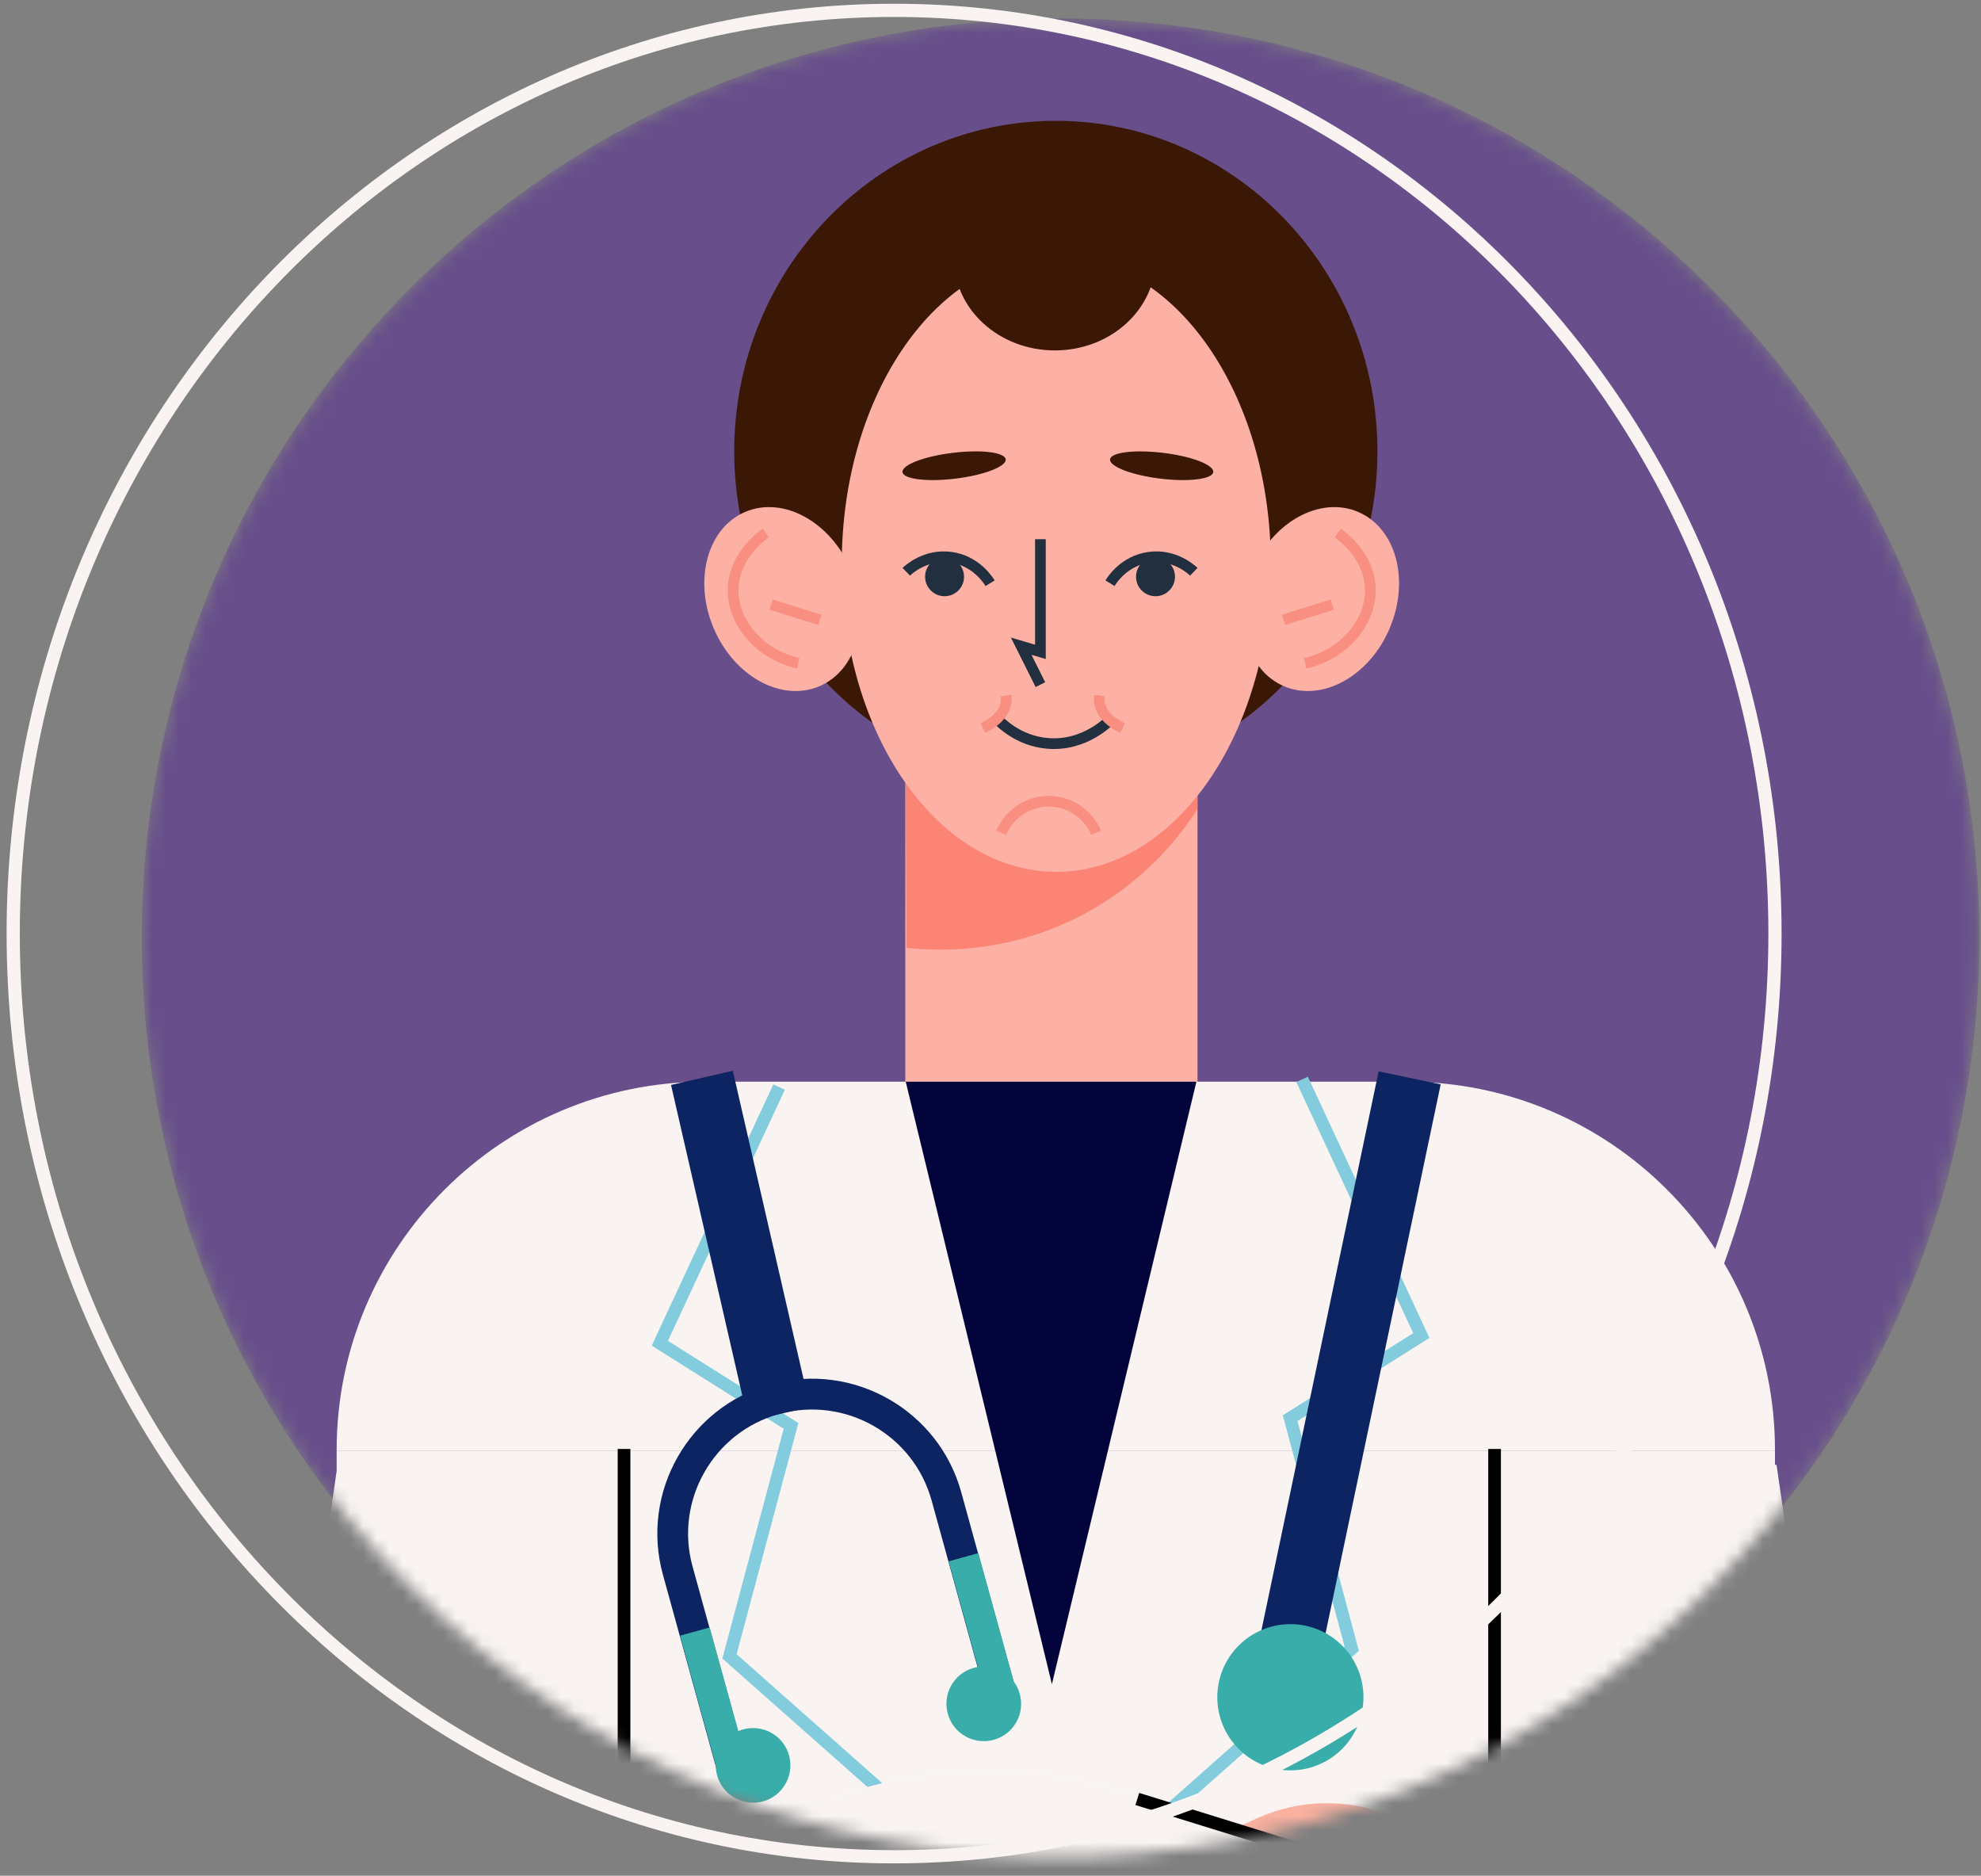
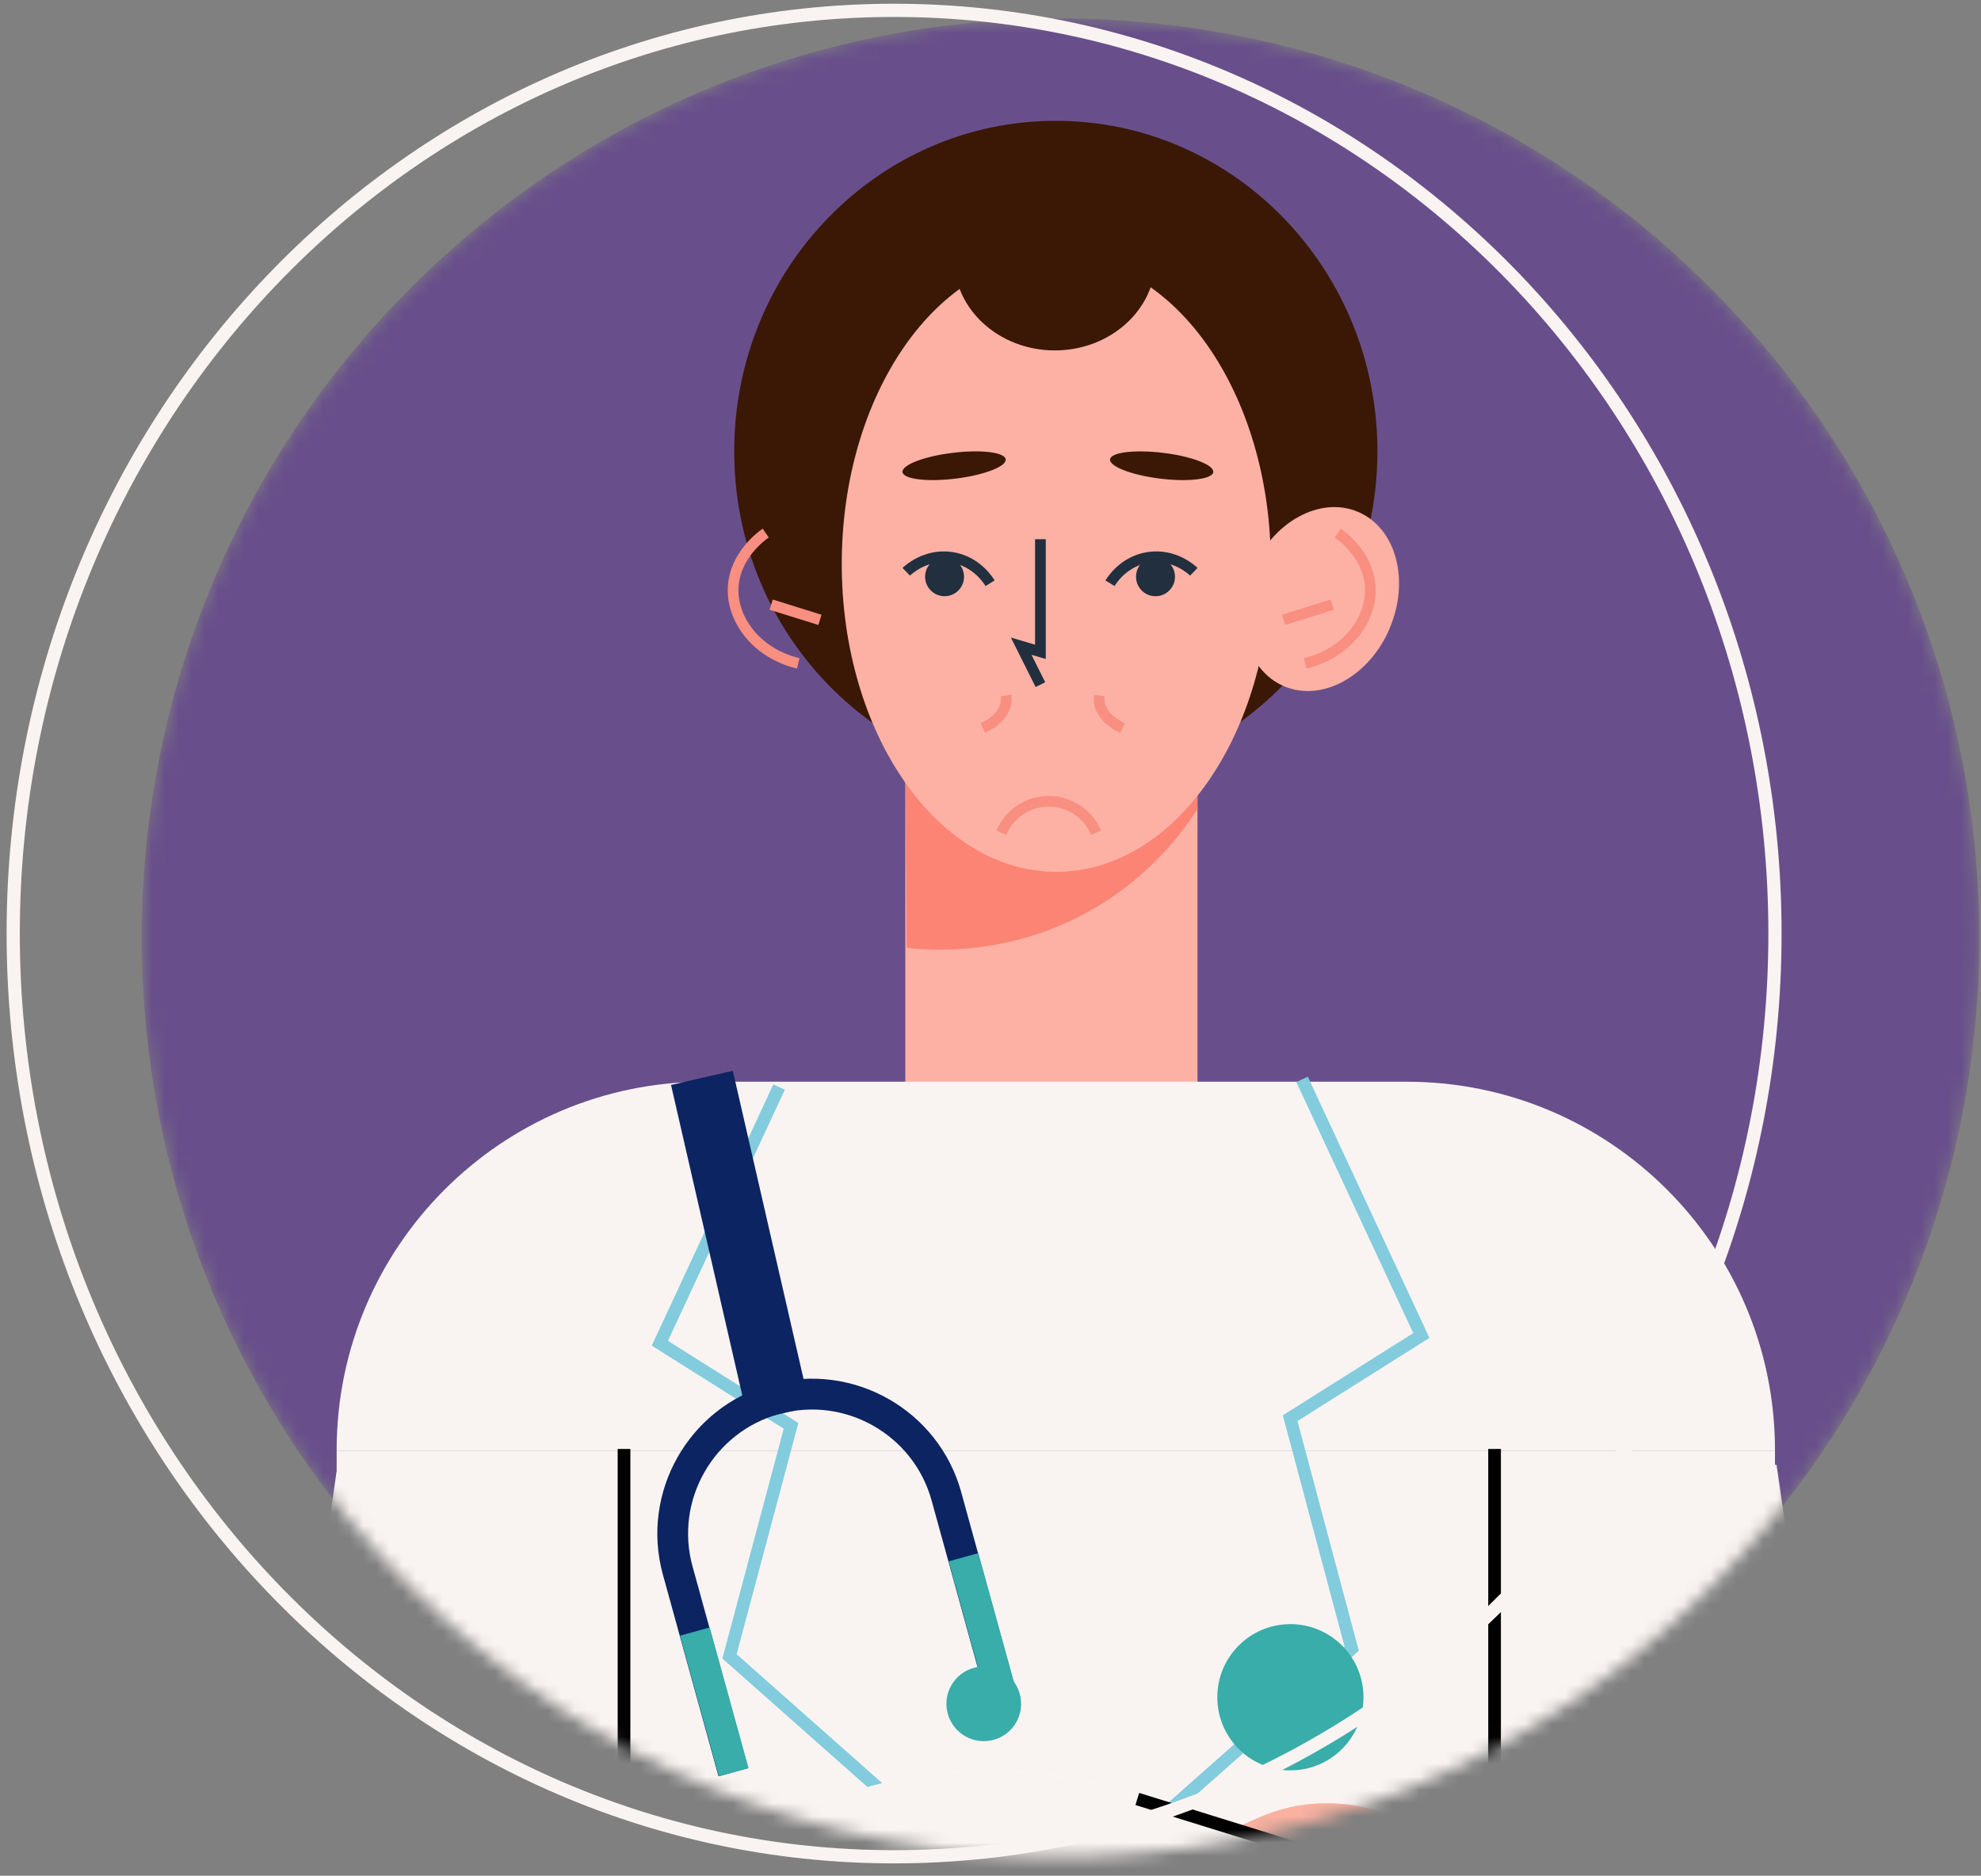
<svg xmlns="http://www.w3.org/2000/svg" width="150" height="142" viewBox="0 0 150 142" fill="none">
  <rect x="0" y="0" width="150" height="142" fill="#808080" stroke="none" />
  <mask id="mask0_374_26890" style="mask-type:luminance" maskUnits="userSpaceOnUse" x="10" y="1" width="140" height="140">
    <path d="M129.497 120.187C156.665 93.013 156.665 48.957 129.497 21.784C102.328 -5.39 58.279 -5.39 31.11 21.784C3.941 48.957 3.941 93.013 31.11 120.187C58.279 147.36 102.328 147.36 129.497 120.187Z" fill="white" />
  </mask>
  <g mask="url(#mask0_374_26890)">
    <path d="M129.497 120.187C156.665 93.013 156.665 48.957 129.497 21.784C102.328 -5.39 58.279 -5.39 31.11 21.784C3.941 48.957 3.941 93.013 31.11 120.187C58.279 147.36 102.328 147.36 129.497 120.187Z" fill="#684F8B" />
    <path d="M79.945 59.179C93.394 59.179 104.297 47.979 104.297 34.163C104.297 20.346 93.394 9.146 79.945 9.146C66.497 9.146 55.594 20.346 55.594 34.163C55.594 47.979 66.497 59.179 79.945 59.179Z" fill="#3A1805" />
    <path d="M90.674 54.227H68.549V82.011H90.674V54.227Z" fill="#FCB1A4" />
    <path d="M90.668 54.227V61.255C89.527 63.033 86.784 66.796 81.742 69.375C76.031 72.295 70.728 71.985 68.647 71.754C68.61 65.91 68.58 60.065 68.543 54.221H90.668V54.227Z" fill="#FC8475" />
    <path d="M79.981 66.001C88.953 66.001 96.225 55.564 96.225 42.69C96.225 29.815 88.953 19.379 79.981 19.379C71.01 19.379 63.737 29.815 63.737 42.69C63.737 55.564 71.01 66.001 79.981 66.001Z" fill="#FCB1A4" />
    <path d="M90.395 43.285C90.237 43.133 88.927 41.919 87.003 42.186C85.092 42.453 84.163 43.964 84.048 44.152" stroke="#222F3E" stroke-width="0.81" stroke-miterlimit="10" />
    <path d="M86.019 43.661C86.019 44.48 86.681 45.136 87.495 45.136C88.308 45.136 88.969 44.474 88.969 43.661C88.969 42.848 88.308 42.186 87.495 42.186C86.681 42.186 86.019 42.848 86.019 43.661Z" fill="#222F3E" />
    <path d="M68.622 43.285C68.779 43.133 70.09 41.919 72.014 42.186C73.925 42.453 74.853 43.964 74.969 44.152" stroke="#222F3E" stroke-width="0.81" stroke-miterlimit="10" />
    <path d="M72.996 43.661C72.996 44.48 72.335 45.136 71.522 45.136C70.709 45.136 70.047 44.474 70.047 43.661C70.047 42.848 70.709 42.186 71.522 42.186C72.335 42.186 72.996 42.848 72.996 43.661Z" fill="#222F3E" />
    <path d="M76.152 34.77C76.219 35.31 74.526 35.965 72.366 36.232C70.205 36.499 68.403 36.275 68.336 35.741C68.27 35.207 69.963 34.545 72.123 34.284C74.283 34.017 76.085 34.236 76.152 34.776V34.77Z" fill="#3A1805" />
    <path d="M84.053 34.77C83.986 35.31 85.679 35.965 87.839 36.232C89.999 36.499 91.802 36.275 91.868 35.741C91.935 35.201 90.242 34.545 88.082 34.284C85.922 34.023 84.119 34.236 84.053 34.776V34.77Z" fill="#3A1805" />
-     <path d="M75.399 54.312C75.708 54.658 77.086 56.096 79.337 56.278C82.177 56.509 84.028 54.555 84.258 54.312" stroke="#222F3E" stroke-width="0.81" stroke-miterlimit="10" />
    <path d="M76.176 52.655C76.213 52.904 76.231 53.359 75.921 53.881C75.509 54.567 74.756 54.961 74.422 55.119" stroke="#F98F80" stroke-width="0.81" stroke-miterlimit="10" />
    <path d="M83.245 52.655C83.209 52.904 83.189 53.359 83.499 53.881C83.912 54.567 84.665 54.961 84.999 55.119" stroke="#F98F80" stroke-width="0.81" stroke-miterlimit="10" />
    <path d="M75.813 63.039C76.426 61.607 77.828 60.672 79.381 60.66C80.953 60.648 82.385 61.589 82.998 63.039" stroke="#F98F80" stroke-width="0.81" stroke-miterlimit="10" />
    <path d="M78.779 40.821V49.348L77.323 48.917L78.779 51.83" stroke="#222F3E" stroke-width="0.81" stroke-miterlimit="10" />
    <path d="M105.23 47.563C103.682 51.211 100.096 53.171 97.227 51.951C94.356 50.731 93.282 46.786 94.829 43.139C96.376 39.491 99.963 37.531 102.833 38.751C105.703 39.971 106.777 43.916 105.223 47.563H105.23Z" fill="#FCB1A4" />
    <path d="M101.293 40.353C101.59 40.56 103.635 42.034 103.756 44.462C103.884 46.981 101.875 49.511 98.829 50.215" stroke="#F98F80" stroke-width="0.81" stroke-miterlimit="10" />
    <path d="M100.88 45.773L97.185 46.926" stroke="#F98F80" stroke-width="0.81" stroke-miterlimit="10" />
-     <path d="M54.041 47.563C55.588 51.211 59.174 53.171 62.044 51.951C64.915 50.731 65.989 46.786 64.435 43.139C62.888 39.491 59.301 37.531 56.431 38.751C53.561 39.971 52.487 43.916 54.041 47.563Z" fill="#FCB1A4" />
    <path d="M57.98 40.353C57.682 40.56 55.637 42.034 55.516 44.462C55.389 46.981 57.397 49.511 60.443 50.215" stroke="#F98F80" stroke-width="0.81" stroke-miterlimit="10" />
    <path d="M58.391 45.773L62.087 46.926" stroke="#F98F80" stroke-width="0.81" stroke-miterlimit="10" />
    <path d="M79.872 26.528C84.085 26.528 87.499 23.43 87.499 19.609C87.499 15.788 84.085 12.691 79.872 12.691C75.66 12.691 72.245 15.788 72.245 19.609C72.245 23.43 75.66 26.528 79.872 26.528Z" fill="#3A1805" />
    <path d="M134.4 109.85H25.491V185.573H134.4V109.85Z" fill="#F9F4F2" />
    <path d="M29.369 176.937C22.105 175.881 17.075 169.132 18.131 161.868L25.479 111.44L51.784 115.276L44.436 165.703C43.38 172.968 36.632 177.999 29.369 176.943V176.937Z" fill="#F9F4F2" />
    <path d="M18.938 168.052C17.117 160.939 21.414 153.699 28.525 151.878L87.901 136.699L94.486 162.462L35.109 177.641C27.997 179.462 20.758 175.165 18.938 168.052Z" fill="white" />
    <path d="M130.626 176.379C137.89 175.323 142.92 168.574 141.864 161.309L134.516 110.882L108.211 114.717L115.559 165.145C116.615 172.41 123.363 177.441 130.626 176.385V176.379Z" fill="#F9F4F2" />
    <path d="M53.367 81.89H106.518C121.906 81.89 134.4 94.386 134.4 109.777V109.85H25.491V109.777C25.491 94.386 37.985 81.89 53.373 81.89H53.367Z" fill="#F9F4F2" />
    <path d="M58.993 82.296L49.963 101.687L59.897 107.944L55.237 125.393L77.919 145.475" stroke="#82CCDD" stroke-width="0.96" stroke-miterlimit="10" />
    <path d="M98.593 81.714L107.622 101.104L97.689 107.362L102.349 124.81L79.666 144.893" stroke="#82CCDD" stroke-width="0.96" stroke-miterlimit="10" />
    <path d="M112.144 144.043L86.906 155.447L81.633 143.77L95.195 137.646C101.646 134.733 109.231 137.597 112.144 144.049V144.043Z" fill="#FAB1A0" />
    <path d="M47.876 147.357C73.586 156.897 99.29 166.438 125 175.978C132.112 177.799 139.351 173.502 141.171 166.389C142.992 159.276 138.695 152.036 131.584 150.215C117.16 145.754 102.73 141.294 88.306 136.827C85.722 135.71 76.966 132.305 66.152 135.164C55.497 137.98 49.599 145.099 47.876 147.35V147.357Z" fill="white" />
    <path d="M125.365 148.297C113.011 144.474 100.656 140.656 88.3 136.833C85.716 135.716 76.96 132.311 66.147 135.17C55.491 137.986 49.593 145.105 47.87 147.357" fill="#F9F4F2" />
    <path d="M47.251 147.66V109.692" stroke="black" stroke-width="0.96" stroke-miterlimit="10" />
    <path d="M113.168 109.692V144.589L86.117 136.189" stroke="black" stroke-width="0.96" stroke-miterlimit="10" />
-     <path d="M68.581 81.89C72.27 97.093 75.959 112.296 79.649 127.499C83.296 112.296 86.943 97.093 90.59 81.89H68.581Z" fill="#02033B" />
    <path d="M72.786 112.975L76.997 128.239L74.752 128.858L70.541 113.594C69.163 108.606 63.987 105.668 58.993 107.046C54.005 108.424 51.062 113.607 52.44 118.589L56.651 133.853L54.406 134.472L50.195 119.208C48.477 112.981 52.149 106.518 58.374 104.794C64.6 103.077 71.069 106.742 72.786 112.969V112.975Z" fill="#0C2461" />
    <path d="M53.739 123.204L51.493 123.825L54.433 134.472L56.679 133.851L53.739 123.204Z" fill="#38ADA9" />
    <path d="M74.081 117.577L71.835 118.197L74.775 128.844L77.021 128.224L74.081 117.577Z" fill="#38ADA9" />
-     <path d="M59.747 132.894C60.159 134.399 59.279 135.959 57.774 136.372C56.27 136.784 54.71 135.904 54.297 134.399C53.885 132.894 54.765 131.334 56.27 130.922C57.775 130.509 59.334 131.389 59.747 132.894Z" fill="#38ADA9" />
    <path d="M77.216 128.233C77.634 129.738 76.748 131.298 75.243 131.711C73.739 132.123 72.179 131.243 71.766 129.738C71.348 128.233 72.234 126.673 73.739 126.261C75.243 125.842 76.803 126.728 77.216 128.233Z" fill="#38ADA9" />
-     <path d="M106.738 81.598C103.552 96.777 100.372 111.962 97.186 127.141" stroke="#0C2461" stroke-width="4.8" stroke-miterlimit="10" />
    <path d="M97.707 134.023C100.763 134.023 103.241 131.545 103.241 128.488C103.241 125.431 100.763 122.953 97.707 122.953C94.651 122.953 92.173 125.431 92.173 128.488C92.173 131.545 94.651 134.023 97.707 134.023Z" fill="#38ADA9" />
    <path d="M58.992 107.052C57.045 98.567 55.097 90.083 53.149 81.598" stroke="#0C2461" stroke-width="4.8" stroke-miterlimit="10" />
  </g>
  <path d="M67.7 140.565C104.537 140.565 134.4 109.274 134.4 70.674C134.4 32.074 104.537 0.783 67.7 0.783C30.863 0.783 1 32.074 1 70.674C1 109.274 30.863 140.565 67.7 140.565Z" stroke="#F9F4F2" stroke-miterlimit="10" />
</svg>